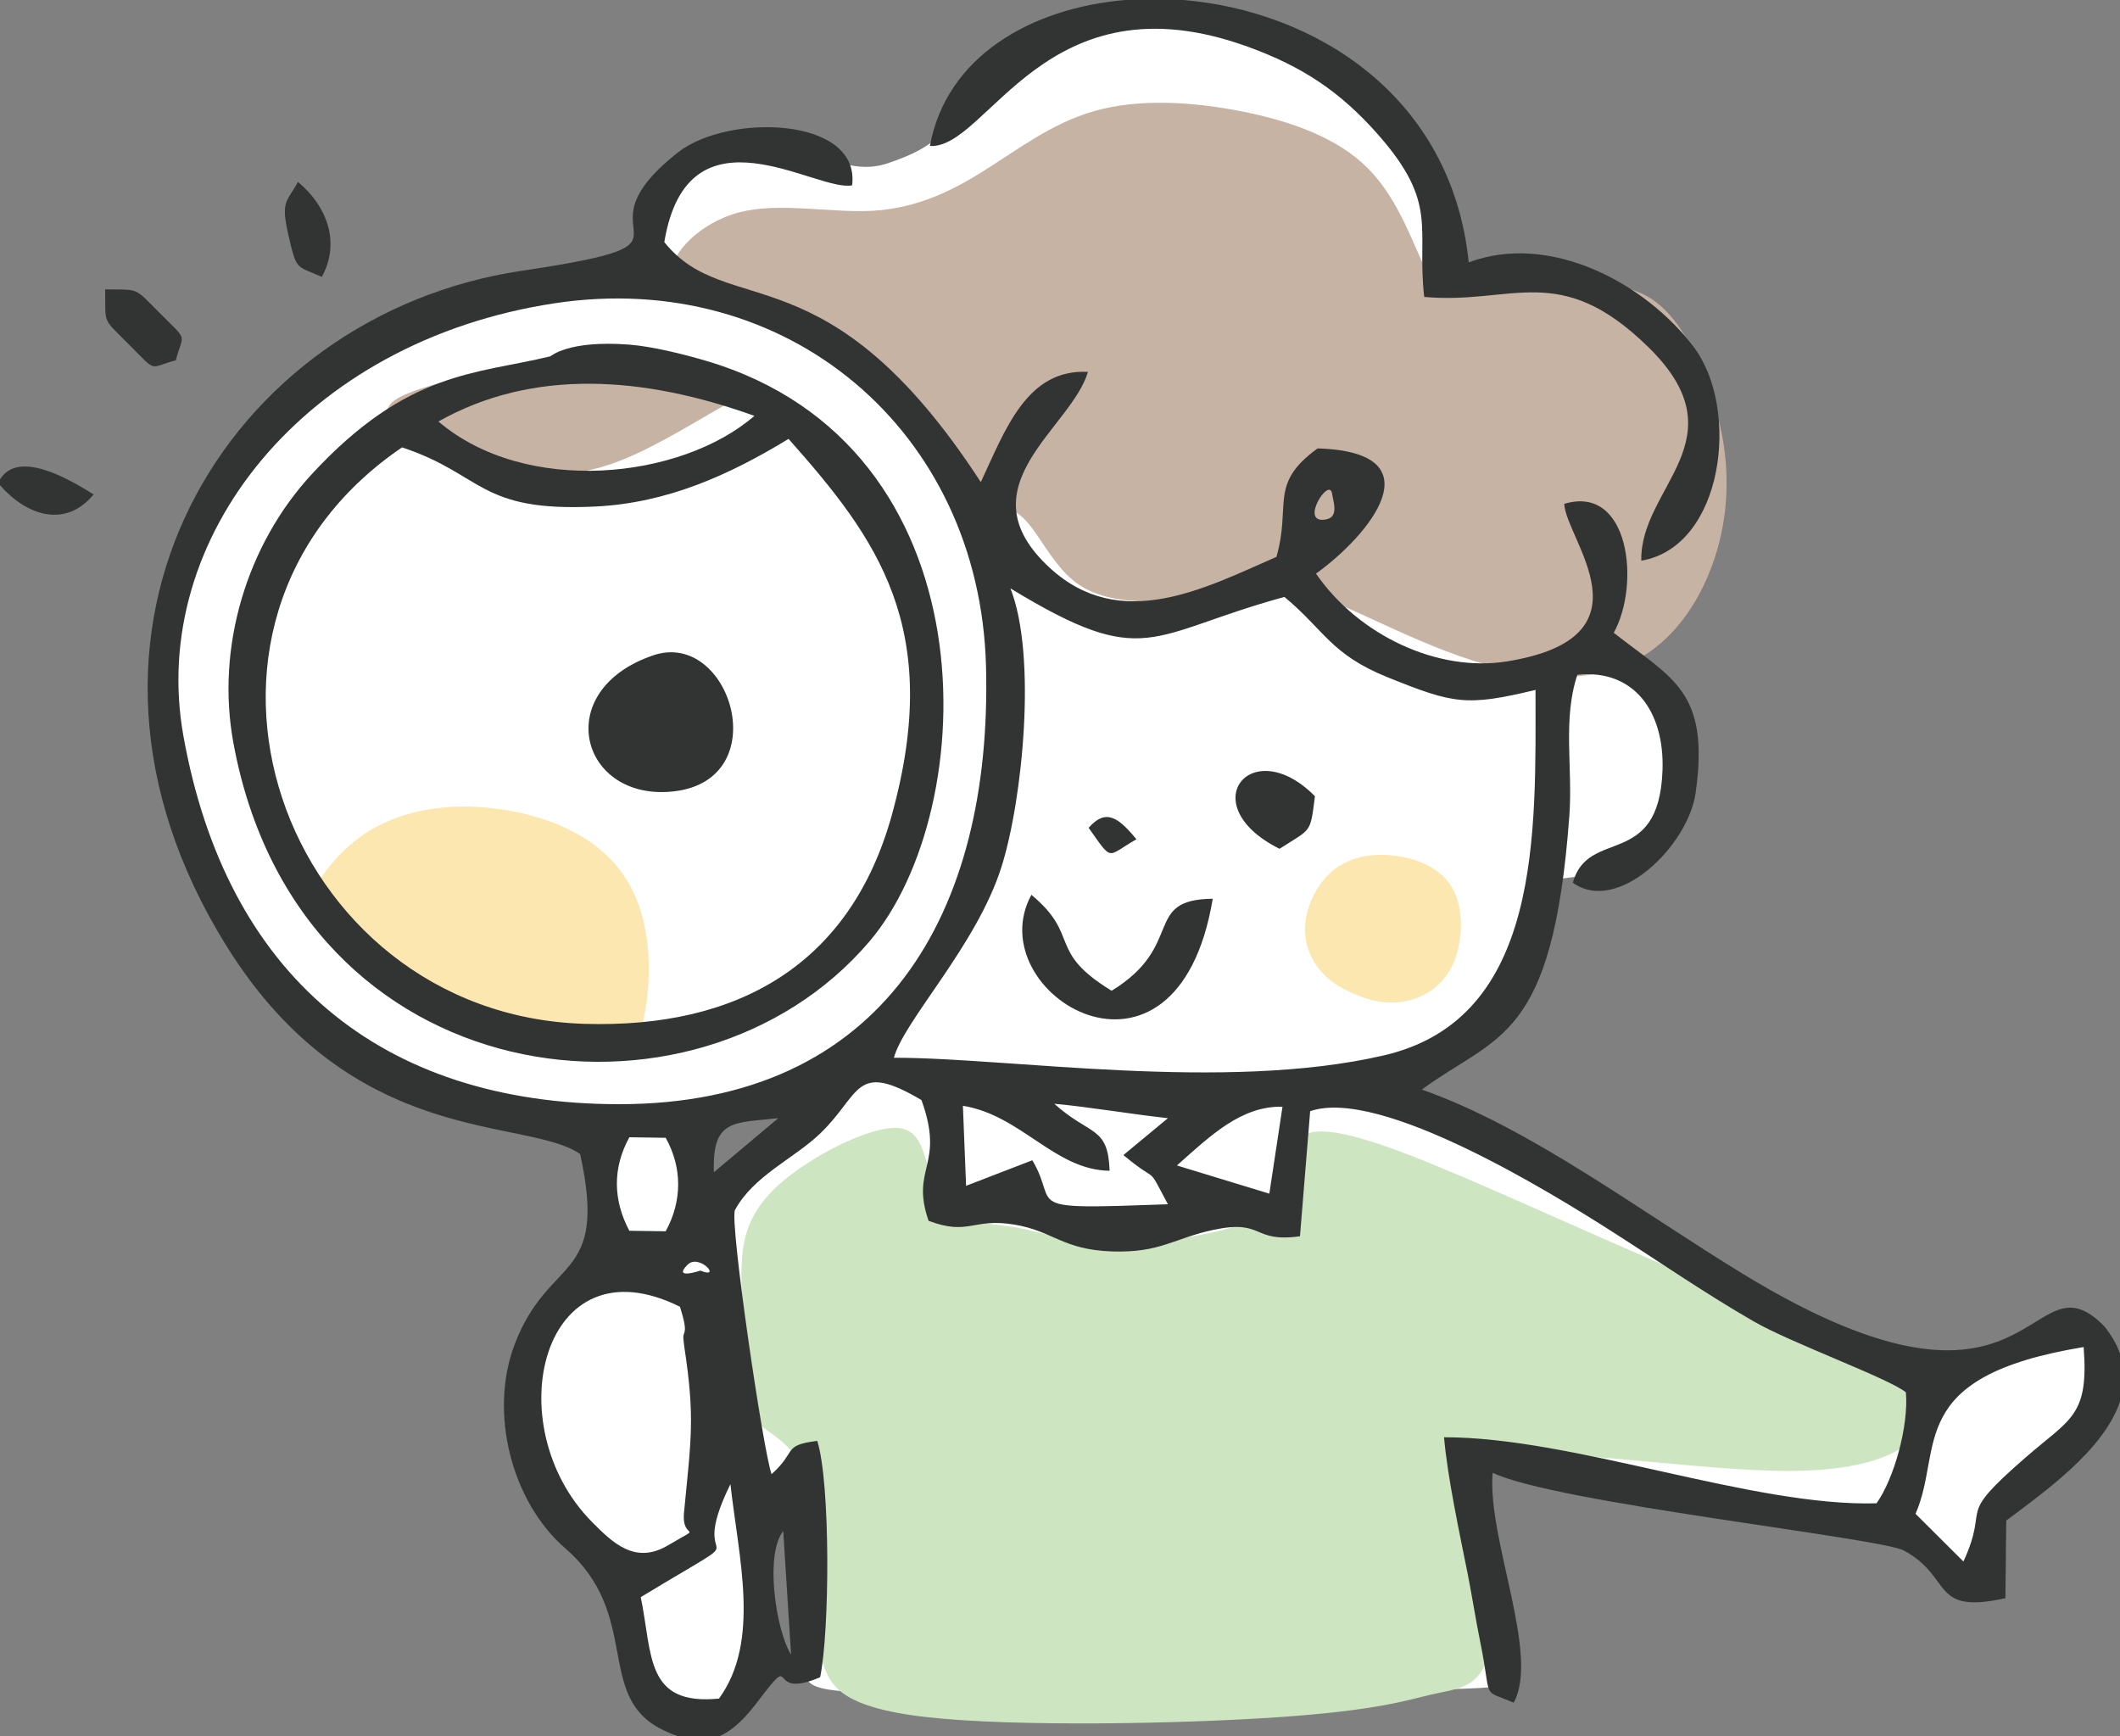
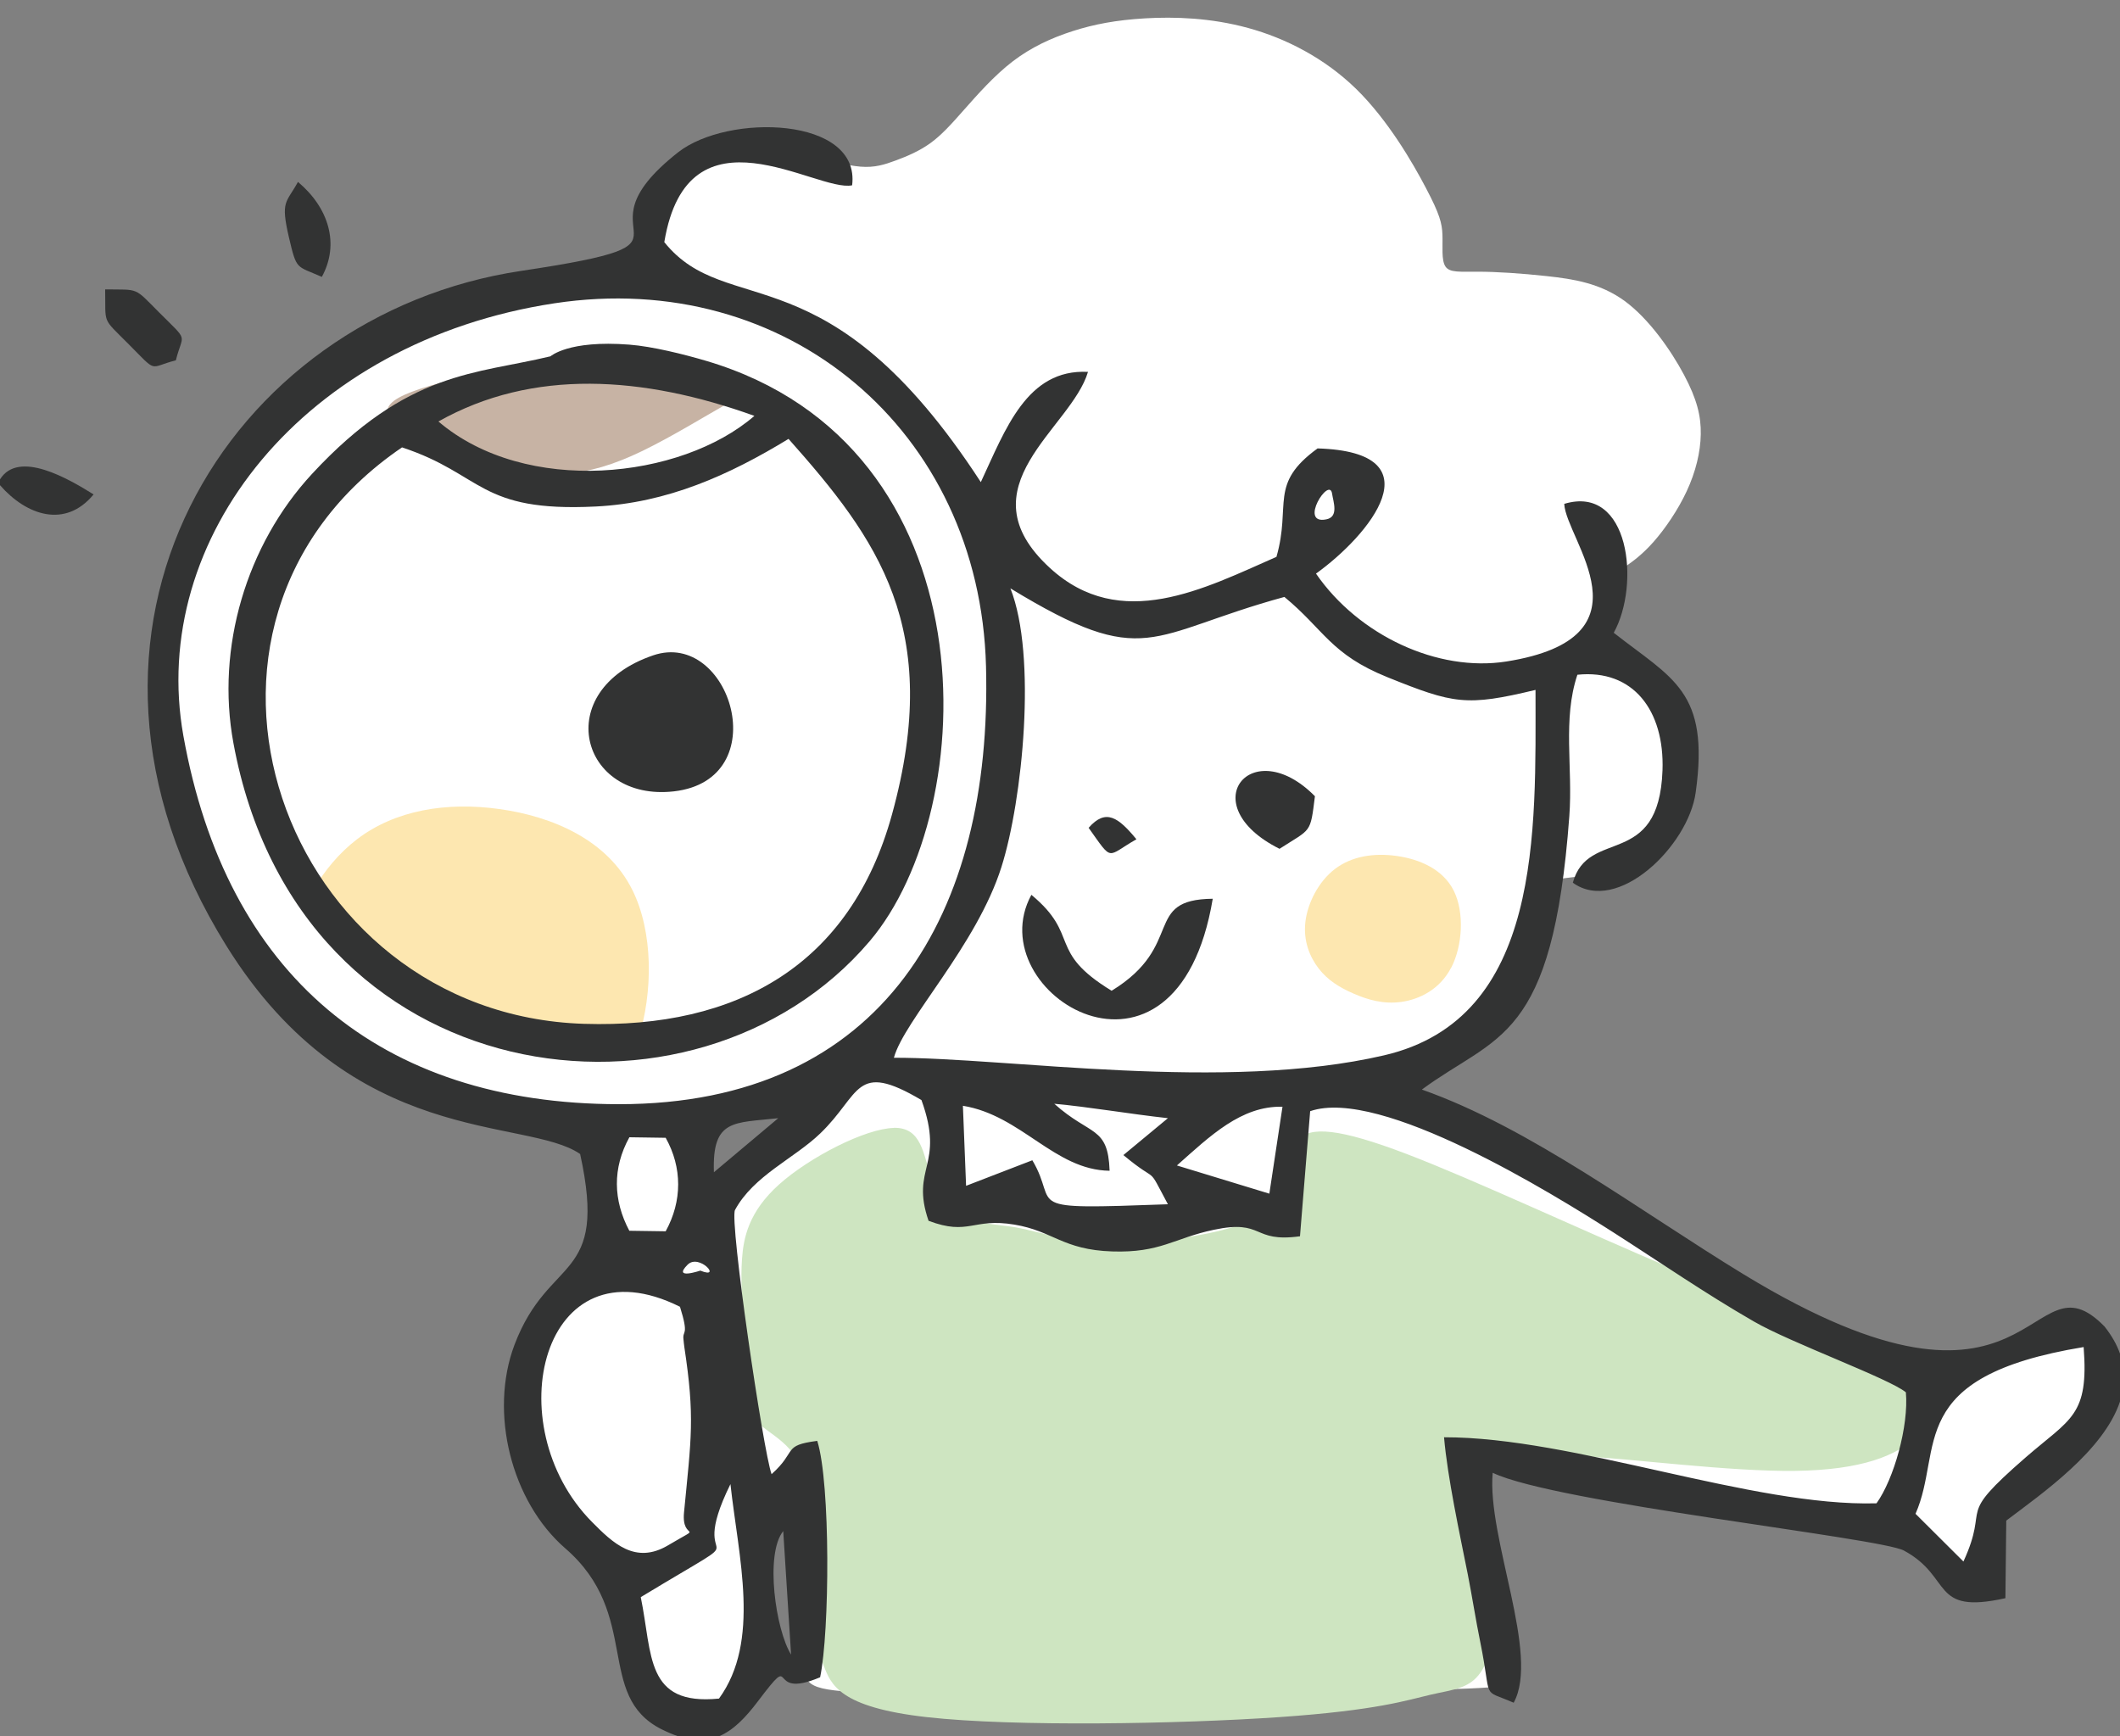
<svg xmlns="http://www.w3.org/2000/svg" id="_レイヤー_2" viewBox="0 0 200 163.77">
  <rect x="0" y="0" width="200" height="163.77" fill="#808080" stroke="none" />
  <defs>
    <style>.cls-1{fill:#fde7b0;}.cls-1,.cls-2,.cls-3,.cls-4,.cls-5{fill-rule:evenodd;}.cls-2{fill:#323333;}.cls-3{fill:#fff;}.cls-4{fill:#cee5c1;}.cls-5{fill:#c7b3a4;}</style>
  </defs>
  <g id="object">
    <path class="cls-3" d="M16.06,61.24c.29-3.43.9-8.08,3.12-12.58,2.21-4.5,6.02-8.85,9.51-11.85,3.49-3,6.67-4.65,9.58-5.93,2.92-1.28,5.58-2.18,8.97-2.81,3.4-.64,7.53-1.01,9.91-.98,2.38.03,3.01.46,3.34-.23.33-.69.36-2.51.93-4.48.57-1.96,1.68-4.07,3.04-5.54,1.36-1.47,2.98-2.31,5-2.58,2.01-.27,4.42.04,6.51.44,2.09.41,3.85.91,5.2,1.02,1.35.11,2.27-.19,3.33-.58,1.05-.39,2.22-.88,3.26-1.63,1.04-.75,1.96-1.76,3.2-3.17,1.25-1.41,2.83-3.21,4.58-4.55,1.75-1.34,3.67-2.22,5.67-2.86,2-.64,4.08-1.04,6.83-1.2,2.75-.16,6.17-.06,9.71.91,3.54.97,7.2,2.83,10.2,5.76,2.99,2.93,5.32,6.94,6.59,9.37,1.28,2.43,1.5,3.29,1.54,4.38.04,1.09-.12,2.4.29,3,.41.59,1.38.47,3.06.48,1.68,0,4.06.15,6.53.42,2.47.27,5.01.66,7.32,2.35,2.3,1.69,4.37,4.67,5.59,6.96,1.22,2.29,1.61,3.89,1.58,5.6-.03,1.71-.48,3.55-1.32,5.36-.84,1.81-2.07,3.59-3.14,4.8-1.07,1.21-1.99,1.86-2.62,2.3-.63.45-.99.7-1.21,1.29-.22.59-.32,1.52-.92,2.73-.59,1.21-1.69,2.71-1.77,3.64-.08.93.86,1.3,2.32,1.74,1.45.44,3.43.97,4.64,2.2,1.21,1.24,1.66,3.18,1.92,4.7.25,1.52.31,2.61.31,3.95,0,1.35-.08,2.95-1.15,4.32-1.07,1.37-3.15,2.52-4.62,3.27-1.46.76-2.32,1.12-3.45,1.33-1.13.21-2.54.27-3.28.52-.74.26-.81.71-1.23,2.67-.42,1.95-1.18,5.4-2.8,8.01-1.62,2.61-4.09,4.38-6.25,5.53-2.16,1.15-4.02,1.68-5.42,2.26-1.4.58-2.36,1.22-1.85,1.68.51.46,2.49.75,4.89,1.47,2.4.72,5.22,1.88,7.85,3.19,2.63,1.32,5.09,2.8,9.4,5.48,4.31,2.68,10.49,6.56,15.55,9.32,5.06,2.76,9.01,4.4,11.52,5.37,2.51.97,3.58,1.28,4.81,1.27,1.22-.01,2.6-.34,5.07-1.3,2.48-.96,6.05-2.55,8.25-2.95,2.2-.4,3.03.38,3.17,1.73.13,1.36-.43,3.29-1.28,5.03-.85,1.74-1.98,3.28-3.57,4.99-1.59,1.71-3.64,3.58-4.82,4.75-1.18,1.17-1.49,1.64-1.65,2.61-.17.96-.2,2.41-.42,3.41-.22.99-.63,1.53-1.13,1.6-.5.07-1.09-.32-2.08-1.21-.99-.9-2.39-2.3-3.34-3.08-.94-.78-1.43-.93-4.86-1.47-3.43-.54-9.8-1.46-16.31-2.55-6.51-1.09-13.16-2.36-16.74-2.87-3.58-.51-4.1-.28-4.29.23-.19.51-.04,1.29.54,4.45.58,3.16,1.6,8.7,2.18,11.84.58,3.15.72,3.9.79,4.28q.07.38-6.57.52c-6.64.15-19.91.44-30.99.54-11.08.1-19.97,0-24.42-.32-4.45-.32-4.46-.85-4.48-4.37-.03-3.52-.07-10.03-.23-13.06-.16-3.03-.44-2.57-1.21-1.69-.77.89-2.03,2.21-2.6,3.48-.57,1.28-.45,2.51-.37,4.66.08,2.14.11,5.2-.09,7.23-.2,2.02-.63,3.01-1.55,3.93-.92.92-2.32,1.75-3.58,2-1.25.25-2.34-.1-3.32-.98-.97-.88-1.83-2.28-2.42-3.81-.59-1.52-.93-3.15-1.2-4.72-.27-1.57-.47-3.07-1.31-4.38-.84-1.31-2.31-2.42-3.73-4.13-1.42-1.72-2.77-4.03-3.74-6.85-.97-2.82-1.57-6.13-1.06-8.67.51-2.54,2.12-4.29,3.39-5.41,1.26-1.11,2.17-1.58,2.69-2.09.52-.51.66-1.05.84-2.01.19-.96.43-2.32.41-4.47-.01-2.15-.28-5.08-.65-6.59-.37-1.51-.84-1.61-2.69-1.64-1.85-.03-5.09,0-8.76-.93-3.67-.94-7.77-2.84-11.09-5.01-3.32-2.17-5.86-4.62-8.31-8.36-2.45-3.74-4.81-8.79-6.34-12.78-1.53-4-2.23-6.94-2.61-9.52-.38-2.57-.42-4.77-.14-8.2h0ZM65.71,106.88c-.3,1.56-.05,4.26.51,5.36.56,1.1,1.43.6,2.56-.55,1.13-1.15,2.51-2.94,4.57-4.57,2.06-1.63,4.79-3.09,6.43-4.15,1.63-1.06,2.16-1.71,2.1-2.31-.07-.6-.73-1.15-1.55-1.1-.82.06-1.79.71-3.92,1.63-2.13.92-5.43,2.1-7.49,2.9-2.07.8-2.91,1.23-3.2,2.79h0Z" />
    <path class="cls-4" d="M84.33,106.4c-2.67.05-7.95,2.75-10.83,5.33-2.88,2.58-3.36,5.04-3.5,7.04-.14,2,.05,3.53-.04,6.13-.09,2.59-.47,6.24.68,8.25,1.14,2.01,3.81,2.38,4.93,5.36,1.12,2.98.71,8.57.79,12.04.08,3.47.67,4.83,1.35,6.58.68,1.76,1.46,3.92,9.72,4.85,8.25.93,23.98.64,33.25,0,9.27-.64,12.09-1.61,14.3-2.12,2.21-.51,3.83-.55,4.91-2.43,1.08-1.88,1.61-5.6,1.31-9.1-.3-3.5-1.43-6.76-.97-8.72.46-1.96,2.51-2.61,8.11-2.31,5.6.29,14.76,1.53,21.03,1.45,6.27-.08,9.65-1.46,11.38-3.24,1.73-1.78,1.8-3.95-2.13-6.51-3.94-2.56-11.89-5.51-20.79-9.3-8.91-3.79-18.77-8.41-25.12-10.84-6.34-2.42-9.16-2.65-10.22-1.32-1.06,1.32-.38,4.19-2.21,6.1-1.83,1.91-6.16,2.85-9.92,3.26-3.76.41-6.95.29-9.29-.04-2.35-.32-3.86-.84-5.3-1.09-1.43-.24-2.79-.21-4.22-.86-1.43-.66-2.93-2.01-3.71-3.99-.78-1.98-.85-4.58-3.51-4.53h0Z" />
-     <path class="cls-5" d="M87.7,40.71c-1.22-1.72-3.36-4.25-5.19-5.97-1.83-1.72-3.33-2.65-5.44-3.45-2.11-.8-4.81-1.49-7.68-2.2-2.87-.72-5.89-1.47-6.01-3.32-.12-1.85,2.66-4.79,6.4-5.75,3.74-.96,8.44.06,12.4-.13,3.95-.2,7.15-1.61,10.4-3.63,3.25-2.01,6.55-4.62,10.68-5.79,4.13-1.17,9.1-.9,13.8.02,4.7.92,9.13,2.5,12.01,5.41,2.89,2.91,4.23,7.15,5.4,9.44,1.17,2.3,2.16,2.65,4.89,2.47,2.73-.18,7.19-.89,10.61-.93,3.42-.04,5.79.58,7.94,3.29,2.15,2.71,4.07,7.5,4.72,11.9.65,4.41.02,8.43-1.32,11.81-1.34,3.38-3.4,6.11-5.95,7.79-2.55,1.68-5.59,2.3-8.84,2.15-3.24-.16-6.69-1.1-10.07-2.38-3.38-1.29-6.7-2.92-8.98-3.93-2.28-1.01-3.53-1.39-7.1-1.27-3.58.12-9.48.74-13.31.46-3.83-.28-5.58-1.47-6.96-3.08-1.39-1.61-2.42-3.64-3.51-4.7-1.09-1.06-2.26-1.15-3.45-1.76-1.19-.62-2.42-1.76-3.18-2.79-.76-1.03-1.04-1.94-2.26-3.65h0Z" />
    <path class="cls-5" d="M68.49,38.15c-1.9,1.07-5.18,3.08-7.91,4.4-2.74,1.32-4.93,1.95-7.28,2.15-2.34.2-4.83-.05-7.24-.47-2.4-.42-4.72-1.02-6.41-1.92-1.69-.89-2.77-2.07-3.05-2.99-.28-.92.22-1.58,2.22-2.35,1.99-.76,5.47-1.63,9.26-2.17,3.78-.54,7.87-.75,11.28-.73,3.41.01,6.13.24,8.04.73,1.91.49,2.99,1.23,3.26,1.68.27.45-.26.59-2.17,1.67h0Z" />
    <path class="cls-1" d="M136.91,91.28c1.06-2.05,1.26-5.2.24-7.25-1.02-2.05-3.25-2.99-5.41-3.29-2.16-.3-4.24.04-5.8,1.23-1.55,1.18-2.58,3.21-2.79,4.99-.21,1.78.4,3.3,1.26,4.41.86,1.11,1.98,1.79,3.29,2.36,1.31.57,2.8,1.02,4.51.78,1.71-.24,3.63-1.18,4.69-3.23h0Z" />
    <path class="cls-1" d="M60.2,98.08c1.44-4.53,1.41-10.2-.54-14.12-2.36-4.75-7.54-6.94-12.54-7.64-5.01-.7-9.84.1-13.44,2.85-1.69,1.29-3.11,3-4.19,4.89.54.72,1.15,1.47,1.84,2.23,1.86,2.05,4.27,4.18,7.13,6.06,2.86,1.88,6.15,3.52,9.4,4.46,3.25.94,6.45,1.18,9,1.27,1.26.04,2.36.05,3.34.01h0Z" />
    <path class="cls-2" d="M60.45,150.66c12.33-7.46,3.91-1.43,8.46-10.66.76,6.94,2.87,14.8-1.08,20.23-6.97.69-6.26-4.12-7.38-9.57h0ZM200,127.64v4.57c-1.55,4.64-7.3,8.64-10.73,11.23l-.08,7.32c-7.12,1.58-4.92-1.98-9.57-4.49-2.25-1.22-32.88-4.5-38.8-7.34-.55,6.16,4.48,17.14,1.98,21.69-3.13-1.36-2-.04-3.15-5.71-.43-2.1-.78-4.38-1.18-6.4-.77-3.86-1.91-9.12-2.24-12.93,12.23-.02,29.08,6.57,40.8,6.23,1.64-2.29,3.05-7.3,2.77-10.47-1.53-1.28-10.88-4.68-14.32-6.67-4.65-2.68-8.78-5.54-13.25-8.4-5.77-3.69-22.01-13.74-28.63-11.45l-.96,11.8c-4.59.63-3.33-1.63-8.14-.61-3.75.79-5.03,2.19-9.58,2.04-4.66-.15-5.58-1.93-9.22-2.53-3.94-.66-4.29,1.08-8.1-.36-1.74-5.05,1.58-5.17-.67-11.39-6.33-3.74-5.68-.57-9.55,3.15-2.45,2.36-6.29,3.98-8.04,7.22-.54,1.01,2.66,22.77,3.45,24.92,2.45-2.19.98-2.71,4.31-3.14,1.26,4.01,1.17,18.03.27,22.3-5.29,2.24-2.02-2.82-5.88,2.28-1.16,1.53-2.3,2.72-3.67,3.29h-3.82c-.5-.16-1.03-.39-1.6-.67-6.29-3.18-1.86-10.82-9.07-17.06-5.09-4.41-7.21-12.82-4.79-19.21,3.24-8.55,8.86-5.81,6.19-17.99-5.1-3.53-21.43-.43-33.38-19.65-18.48-29.72.09-59.52,27.84-63.66,19.12-2.86,4.23-2.89,14.78-11.18,4.71-3.7,17.22-3.37,16.42,3.11-3.34.7-15.5-8.05-17.72,5.36,5.97,7.44,15.41.42,29.86,22.64,2.32-4.96,4.34-10.7,10.11-10.4-1.58,5.36-11.92,10.85-3.6,18.49,6.68,6.14,14.6,1.93,21.38-1.04,1.42-4.95-.76-6.86,3.88-10.23,11.4.34,4.85,8.22-.15,11.81,4.03,5.84,11.49,9.31,17.96,8.29,14.16-2.25,5.61-11.5,5.46-14.87,6.16-1.86,7.2,7.6,4.67,12.16,5.53,4.35,9.07,5.48,7.73,15.07-.7,5.05-7.38,11.54-11.59,8.51,1.43-5.25,8.12-1.21,8.46-10.6.2-5.63-2.76-9.57-8.03-9.02-1.41,4.22-.42,8.72-.76,13.33-1.57,21.36-6.85,20.58-13.91,25.8,10.25,3.62,20.49,11.42,30.37,17.44,27.85,16.95,26.74-2.54,34.03,4.91.68.86,1.16,1.71,1.45,2.54h0ZM73.89,144.43l.74,11.65c-1.45-2.31-2.49-9.48-.74-11.65h0ZM185.24,147.31l-4.53-4.51c2.7-6.12-1.19-12.93,15.86-15.73.5,6.51-1.22,6.72-5.47,10.41-6.81,5.92-3.3,4.22-5.87,9.82h0ZM64.15,123.27c.89,2.85.21,2.16.33,3.09.02.19.05.52.08.71,1.01,6.65.65,8.56-.03,15.6-.27,2.82,2.11.96-1.5,3.1-3.1,1.84-5.21-.21-7.19-2.21-9.01-9.11-4.72-26.79,8.31-20.29h0ZM64.87,119.3c1.09-1.09,3.31,1.42,1.2.56-.02,0-2.66.9-1.2-.56h0ZM59.37,107.28l3.43.05c1.57,2.81,1.57,5.96,0,8.82l-3.43-.05c-1.53-2.88-1.6-5.91,0-8.81h0ZM67.35,110.58c-.18-5.06,1.89-4.63,6.07-5.1l-6.07,5.1h0ZM119.75,112.6l-8.72-2.66c3.13-2.78,6.07-5.64,9.96-5.54l-1.24,8.2h0ZM99.46,104.12c3.24.29,7.08.96,10.72,1.36l-4.2,3.48c3.49,2.91,2.09.69,4.2,4.64-14.3.52-10.15.27-12.79-4.15l-6.25,2.41-.3-7.55c5.53.9,8.65,6.07,13.84,6.13-.15-4.25-1.79-3.25-5.22-6.32h0ZM84.33,99.78c.95-3.52,7.82-10.61,10.15-18.01,1.99-6.29,3.36-19.93.84-26.27,12.84,7.82,12.96,4.33,25.85.81,3.76,3.1,4.35,5.41,9.74,7.58,6.23,2.51,7.42,2.76,13.95,1.19,0,13.3.68,30.99-14.28,34.47-15.05,3.5-35.44.21-46.26.23h0ZM17.3,69.41c-3.33-18.62,11.38-37.21,35.01-40.8,21.91-3.33,40.13,11.99,40.71,34.25.61,23.2-9.63,41.31-34.63,41.3-22.55-.01-37.06-12.25-41.09-34.75h0ZM125.13,48.99c-2.68.55.3-4.13.54-2.41.11.75.65,2.17-.54,2.41h0Z" />
    <path class="cls-2" d="M37.92,42.2c7.7,2.54,7.2,6.13,18.27,5.58,6.76-.33,12.63-2.98,18.2-6.38,8.38,9.43,14.61,17.84,9.76,35.43-3.91,14.18-14.56,20.2-29.04,19.75-28.55-.88-41.67-37.72-17.18-54.38h0ZM71.17,39.23c-6.94,6.01-21.57,7.55-29.81.53,8.9-5.02,19.33-4.3,29.81-.53h0ZM51.89,33.62c-6.98,1.69-13.42,1.32-22.46,11.09-6.19,6.69-9.07,16.39-7.41,25.38,6.15,33.41,43.64,37.96,60.01,18.71,10.63-12.5,11.69-46.75-15.41-54.76-2.1-.62-5.06-1.36-7.25-1.53-5.79-.45-7.43,1.11-7.47,1.12h0Z" />
-     <path class="cls-2" d="M87.73,13.77c5.47.32,10.86-16.32,30.02-9.35,5.09,1.85,8.66,4.19,12.27,8.29,5.76,6.55,3.6,8.81,4.34,15.3,8.37.75,12.75-3.46,21.12,4.71,8.93,8.72-.8,13.19-.64,20.17,7.75-1.31,9.37-14.28,4.95-20.15-4.54-6.02-13.57-10.87-21.23-7.99-1.61-15.75-14.57-23.76-27.04-24.76h-5.26c-9.13.75-17.01,5.44-18.53,13.77h0Z" />
    <path class="cls-2" d="M61.62,61.82c-9.75,3.32-6.87,13.84,1.96,12.83,9.66-1.11,5.32-15.31-1.96-12.83h0Z" />
    <path class="cls-2" d="M114.41,84.78c-6.68.07-2.55,4.4-9.54,8.68-6.14-3.75-2.9-5.18-7.57-9.05-5.07,9.31,13.7,20.79,17.11.37h0Z" />
    <path class="cls-2" d="M120.71,80.07c3.02-1.95,2.89-1.38,3.34-4.96-5.97-6.05-11.6.83-3.34,4.96h0Z" />
    <path class="cls-2" d="M16.59,33.99c.66-2.65,1.3-1.64-1.59-4.53-2.39-2.4-1.83-2.12-5.08-2.16.06,3.34-.33,2.61,2.15,5.1,2.88,2.89,1.88,2.26,4.52,1.59h0Z" />
    <path class="cls-2" d="M0,45.77c2.52,2.88,6.17,4.09,8.83.87-2.34-1.46-7.07-4.24-8.83-1.42v.55h0Z" />
    <path class="cls-2" d="M30.36,26.12c1.7-3.09.66-6.52-2.25-8.96-1.09,2-1.67,1.73-.85,5.24.74,3.15.68,2.64,3.1,3.72h0Z" />
    <path class="cls-2" d="M102.7,78.09c2.34,3.28,1.63,2.71,4.51,1.08-1.7-2.06-2.88-2.94-4.51-1.08h0Z" />
  </g>
</svg>